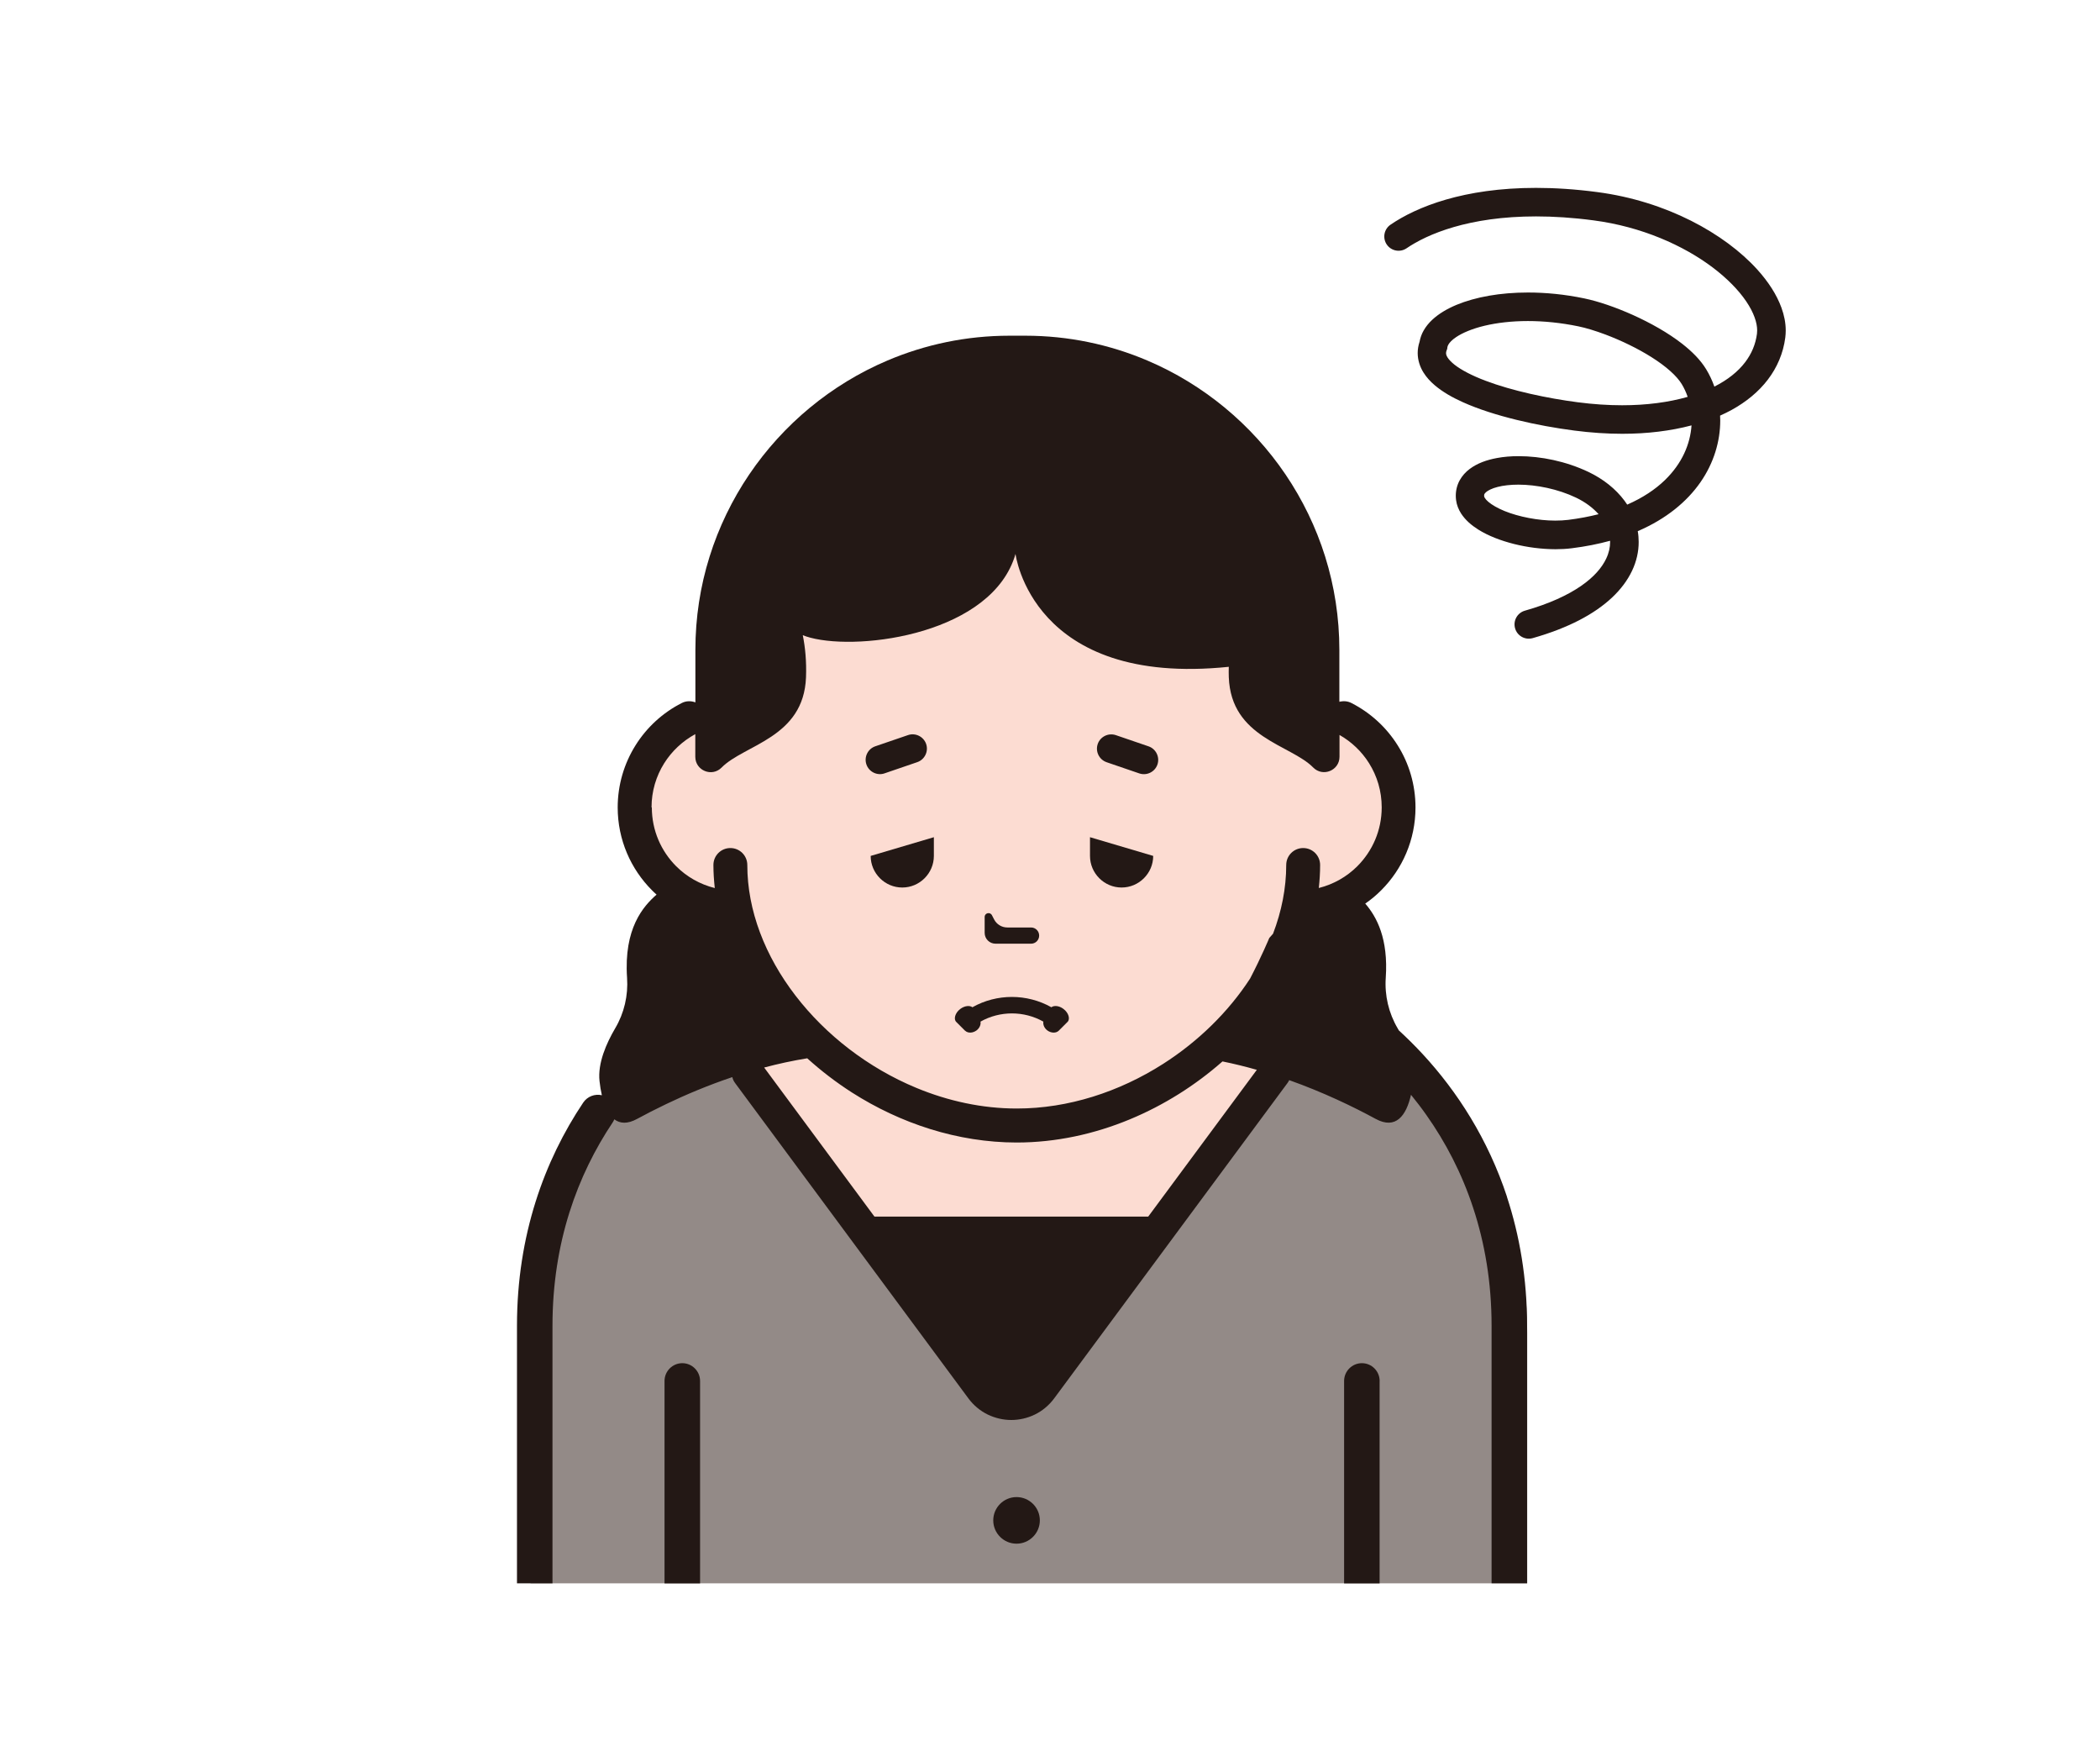
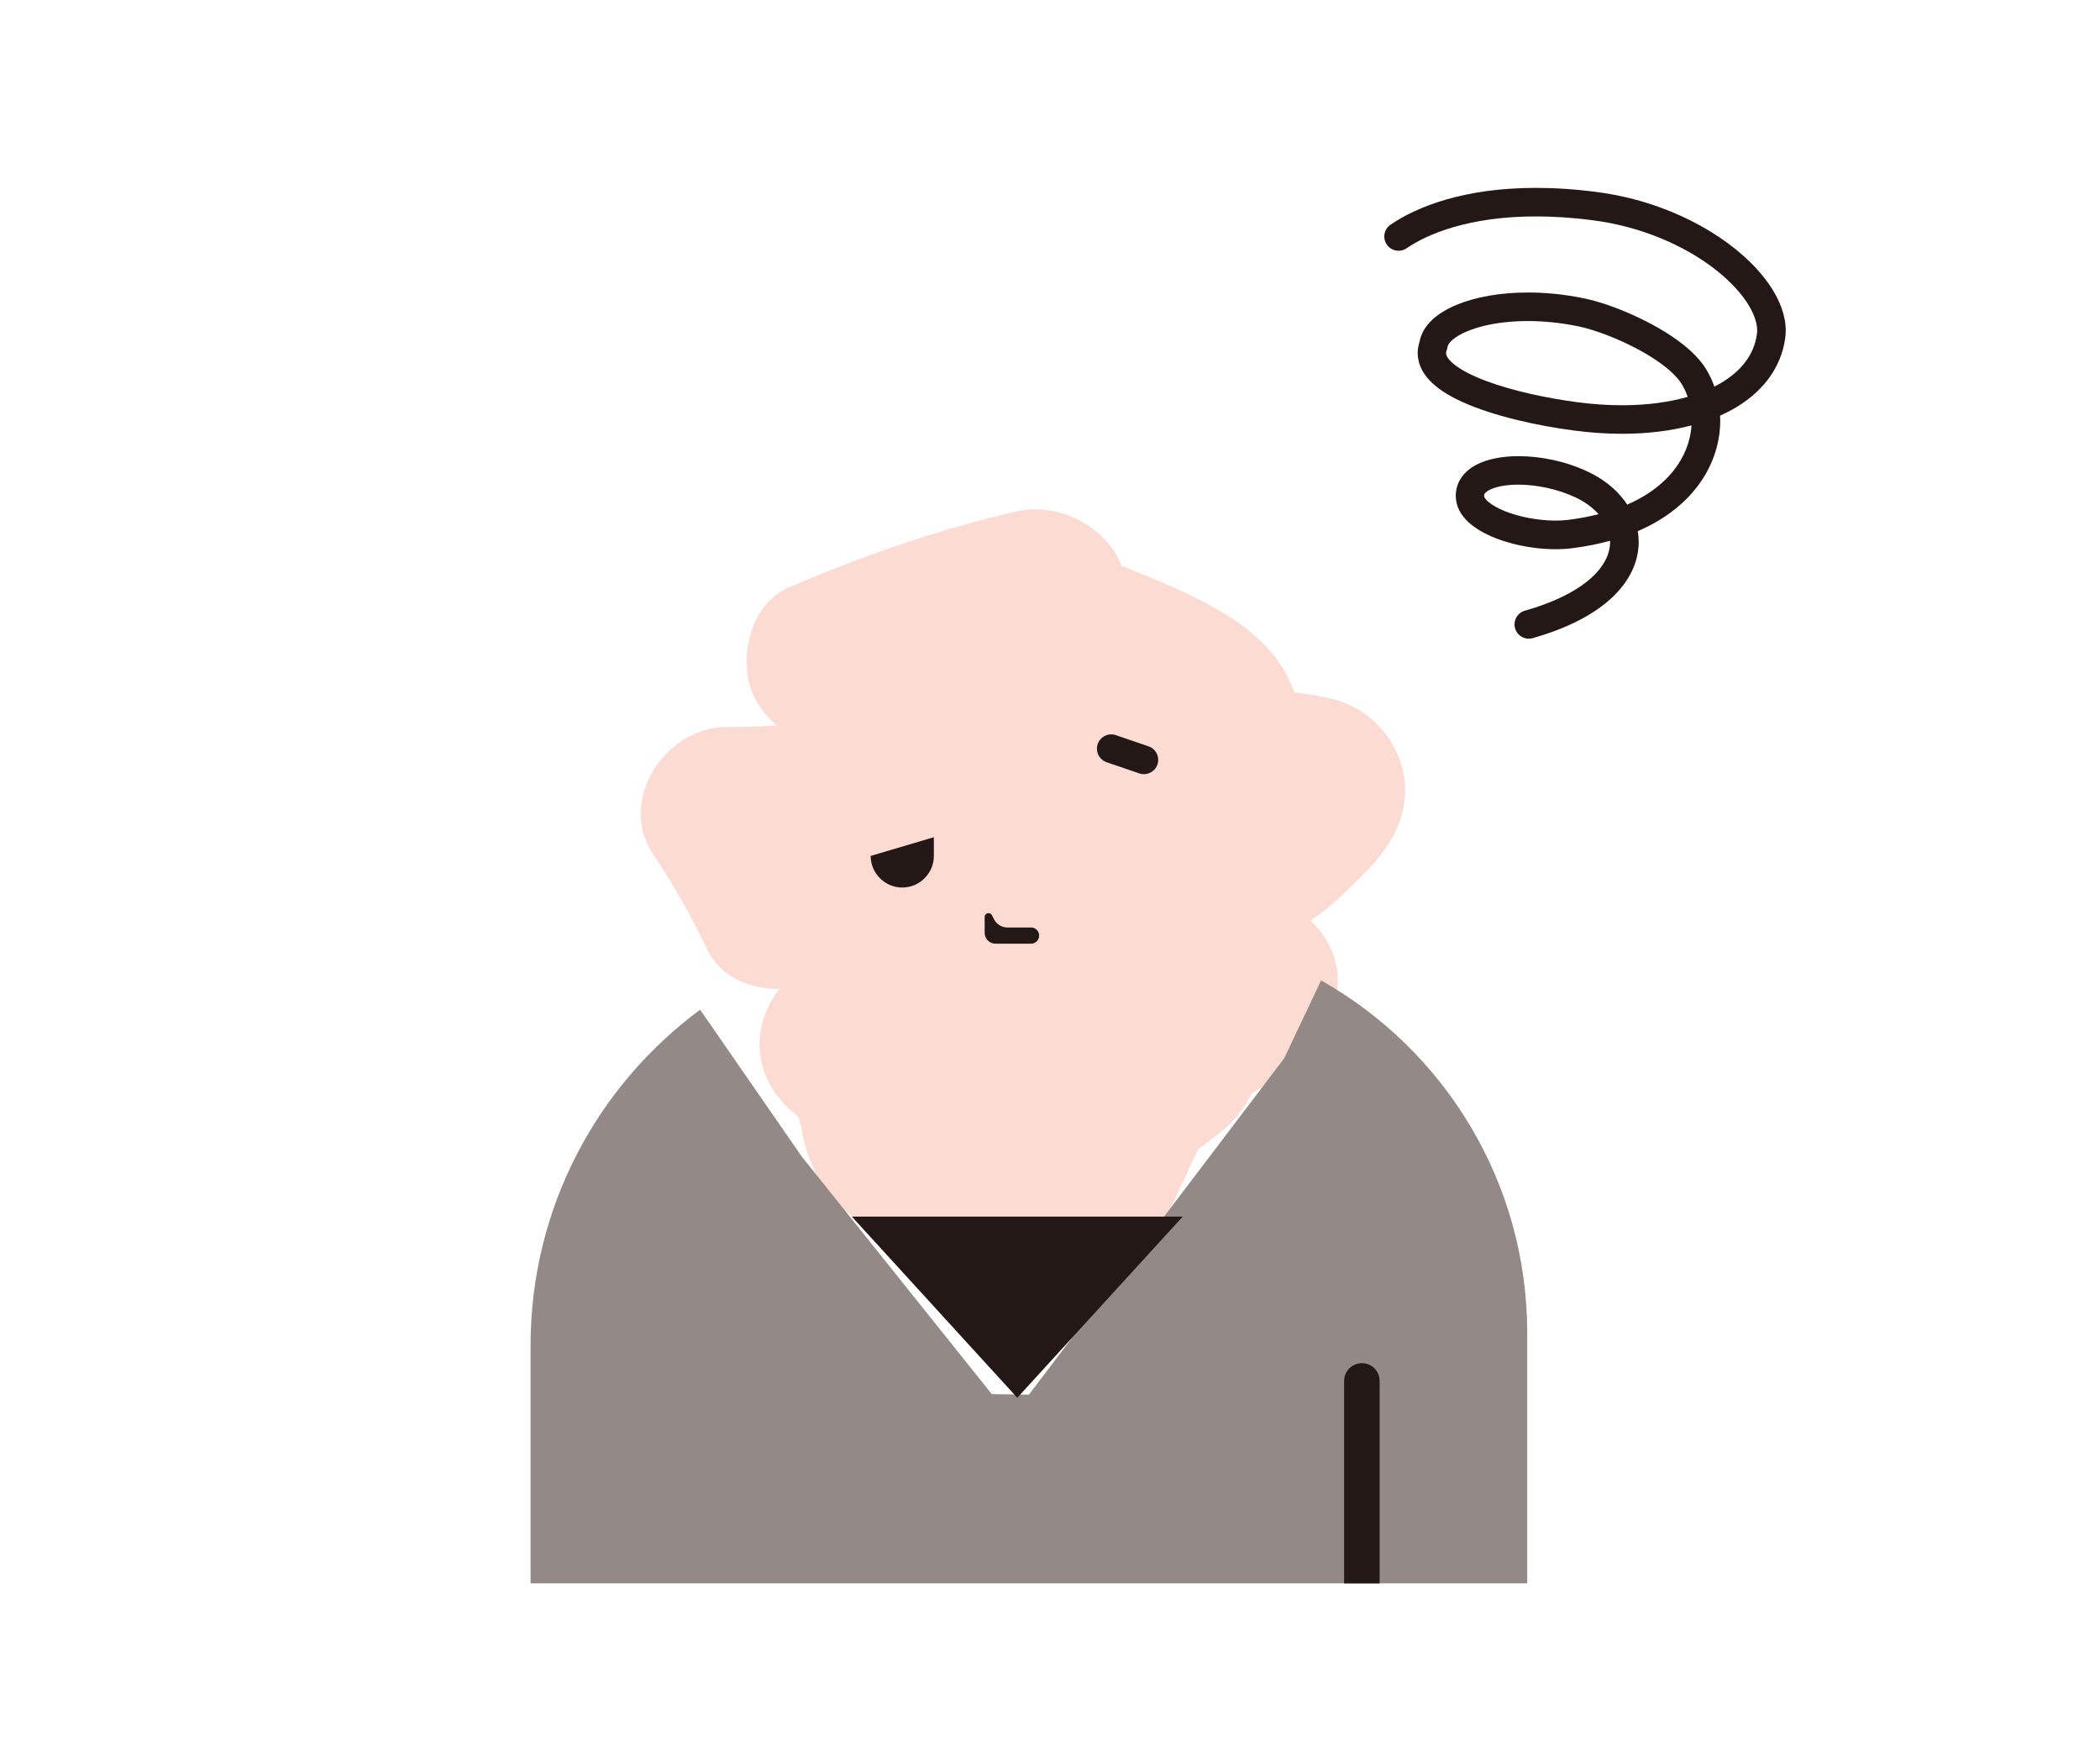
<svg xmlns="http://www.w3.org/2000/svg" id="_レイヤー_1" viewBox="0 0 430 357.35">
  <defs>
    <style>.cls-1{fill:#938a87;}.cls-1,.cls-2,.cls-3{stroke-width:0px;}.cls-2{fill:#231815;}.cls-3{fill:#fcdcd2;}</style>
  </defs>
  <path class="cls-3" d="M273.04,143.14c-2.56-.66-5.26-1.08-8-1.41-.66-1.79-1.47-3.53-2.48-5.13-3.3-5.21-8.3-9.05-13.6-12.04-5.16-2.91-10.66-5.27-16.15-7.46-1.05-.42-2.11-.86-3.18-1.29-3.01-7.96-12.79-13.09-21.4-11.13-16.15,3.69-31.58,9.1-46.8,15.6-8.4,3.59-10.89,16.58-6.24,23.79,1.15,1.78,2.45,3.24,3.86,4.42-3.41.29-6.85.31-10.25.32-12.52.03-22.54,14.99-15.01,26.16,4.12,6.11,7.73,12.47,10.87,19.15,2.77,5.88,8.89,8.4,14.98,8.31-.71.83-1.35,1.74-1.88,2.75-4.53,8.57-1.93,17.45,5.34,23.1-.08-.03.05.12.38.45.03.07.08.16.15.28-.03.09.08.54.34,1.37.19.96.38,1.92.57,2.88,1.24,5.19,3.63,10.09,7.55,13.78,8.78,8.25,20.45,5.99,31.34,7.31,5.3.64,10.7.68,15.81-.36,7.3,2.56,17.27.1,20.81-7.44,1.76-3.74,3.51-7.48,5.27-11.23,1.35-1.04,2.71-2.07,4.06-3.11,2.91-2.23,5.38-5.15,6.94-8.41,4.89-2.67,9.31-6.14,12.84-10.55,6.86-8.59,6.07-18.46-.84-24.81,2.22-1.41,4.3-3.12,6.29-5.02,5.11-4.9,10.44-9.59,12.43-16.65,2.91-10.35-3.82-21.04-14.01-23.65Z" />
  <path class="cls-1" d="M143.36,206.69c-21.06,15.55-34.72,40.54-34.72,68.73v48.7h204.08v-51.22c0-30.99-17.01-58-42.21-72.21l-7.56,15.95-52.27,68.85-7.6-.11-38.91-48.63-20.81-30.06Z" />
  <path class="cls-2" d="M282.49,282.7v41.43h-7.27v-41.43c0-2.01,1.63-3.65,3.64-3.65s3.64,1.63,3.64,3.65Z" />
-   <path class="cls-2" d="M197.48,273.94l-41.01-55.41c2.85-.76,5.8-1.4,8.82-1.89,2.84,2.57,5.91,4.92,9.17,7.01,9.92,6.33,21.62,10.22,33.7,10.23,8.05,0,15.94-1.73,23.23-4.76,6.95-2.89,13.37-6.94,18.93-11.84,2.4.49,4.75,1.07,7.03,1.72l-40.67,54.95h-19.2ZM133.41,165.28c0-3.32.94-6.4,2.58-9.02,1.57-2.5,3.78-4.57,6.38-5.98v4.64c0,2.81,3.41,4.21,5.38,2.21,4.64-4.72,16.82-6.06,17.29-18.49.12-3.29-.16-6.11-.66-8.61.5.19,1.01.37,1.56.51,10.49,2.78,37.35-.93,42-17.15,0,0,3.29,27.29,43.67,23.11-.01.7-.04,1.39,0,2.13.47,12.43,12.65,13.77,17.29,18.49,1.97,2,5.38.6,5.38-2.21v-4.46c2.47,1.4,4.56,3.4,6.06,5.8,1.64,2.62,2.58,5.69,2.58,9.02,0,4.72-1.9,8.95-4.99,12.05-2.15,2.15-4.86,3.7-7.89,4.46.17-1.56.27-3.13.27-4.71,0-1.92-1.55-3.47-3.47-3.47s-3.47,1.55-3.47,3.47h0c0,4.74-.95,9.49-2.7,14.07l-.77.87s-1.56,3.76-3.93,8.31c-4.42,6.8-10.61,12.87-17.82,17.47-8.93,5.7-19.39,9.14-29.96,9.13-7.05,0-14.04-1.52-20.57-4.23-9.8-4.06-18.53-10.8-24.73-18.88-3.11-4.04-5.58-8.4-7.27-12.91-1.69-4.51-2.6-9.17-2.6-13.83,0-1.92-1.55-3.47-3.47-3.47s-3.47,1.55-3.47,3.47c0,1.58.11,3.15.28,4.72-3.04-.76-5.75-2.31-7.9-4.46-3.09-3.09-4.99-7.33-4.99-12.05ZM139.71,279.05c-2,0-3.64,1.63-3.64,3.65v41.43h7.28v-41.43c0-2.01-1.63-3.65-3.65-3.65ZM139.71,279.05c-2,0-3.64,1.63-3.64,3.65v41.43h7.28v-41.43c0-2.01-1.63-3.65-3.65-3.65ZM308.59,245.03c-3.9-11.84-10.19-21.59-17.29-29.26-1.59-1.72-3.22-3.33-4.87-4.84-.08-.14-.16-.27-.24-.42-1.84-3.12-2.69-6.73-2.44-10.35.55-7.98-1.83-12.46-4.2-15.19,1.18-.81,2.27-1.72,3.27-2.73,4.34-4.33,7.02-10.34,7.02-16.95,0-4.65-1.33-9.03-3.64-12.7-2.3-3.68-5.57-6.68-9.46-8.67-.8-.42-1.69-.47-2.49-.25v-10.63c0-6.63-1.02-13.05-2.9-19.08-1.89-6.04-4.65-11.7-8.12-16.83-6.95-10.26-16.77-18.43-28.3-23.33-7.69-3.27-16.15-5.08-24.98-5.08h-3.26c-8.83,0-17.29,1.81-24.98,5.08-11.54,4.9-21.35,13.07-28.3,23.33-3.47,5.13-6.23,10.79-8.12,16.83-1.89,6.03-2.9,12.45-2.9,19.08v10.74c-.89-.34-1.9-.33-2.81.14-3.9,1.99-7.16,4.99-9.46,8.67-2.3,3.68-3.64,8.05-3.64,12.7,0,6.61,2.69,12.62,7.02,16.95.3.31.62.6.94.89-2.74,2.41-6.73,6.91-6.04,17.03.25,3.62-.59,7.23-2.44,10.35-1.79,3.05-3.6,7.13-3.2,10.79.11,1.01.27,1.99.48,2.9-1.42-.33-2.96.23-3.82,1.51-7.94,11.85-13.56,27.14-13.56,45.66v52.75h7.27v-52.71c0-17.07,5.11-30.86,12.33-41.65.13-.2.24-.41.33-.63,1.16.88,2.68,1,4.66-.08,1.79-.97,3.78-2,5.96-3.04,3.97-1.9,8.54-3.84,13.54-5.52.1.42.28.83.56,1.2l47.77,64.55c1.08,1.46,2.46,2.59,3.98,3.33,1.52.73,3.17,1.11,4.81,1.11s3.29-.37,4.82-1.11c1.52-.74,2.9-1.87,3.98-3.33l47.77-64.55c.13-.18.25-.38.34-.58,6.97,2.48,13.06,5.41,17.7,7.93,4.14,2.25,6.27-.66,7.24-4.93,1.09,1.34,2.17,2.74,3.19,4.2,3.87,5.49,7.2,11.81,9.55,18.98,2.36,7.17,3.76,15.19,3.76,24.11v52.71h7.27v-52.71c0-9.68-1.53-18.49-4.12-26.38Z" />
-   <path class="cls-2" d="M208.15,306.46c-2.63,0-4.77,2.14-4.77,4.77s2.14,4.77,4.77,4.77,4.77-2.14,4.77-4.77-2.14-4.77-4.77-4.77Z" />
  <path class="cls-2" d="M178.28,175.21c0,3.56,2.91,6.47,6.47,6.47s6.47-2.91,6.47-6.47h0v-3.83l-12.94,3.83h0Z" />
-   <path class="cls-2" d="M229.66,181.68c3.56,0,6.47-2.91,6.47-6.47h0s-12.94-3.83-12.94-3.83v3.83h0c0,3.56,2.91,6.47,6.47,6.47Z" />
  <path class="cls-2" d="M203.85,193.18h7.27c.92,0,1.66-.74,1.66-1.66s-.74-1.66-1.66-1.66h-4.86c-1.14,0-2.19-.64-2.71-1.66l-.44-.85c-.38-.73-1.49-.47-1.49.36v3.25c0,1.23,1,2.22,2.22,2.22Z" />
-   <path class="cls-2" d="M197.63,211c.59.56,1.6.47,2.33-.07.6-.45.92-1.16.81-1.8,3.98-2.24,8.89-2.24,12.87,0-.1.65.21,1.35.81,1.8.73.54,1.74.63,2.33.07.6-.6,1.2-1.2,1.8-1.8.59-.56.27-1.85-.83-2.67-.89-.68-1.94-.75-2.47-.34-5-2.81-11.16-2.82-16.17,0-.53-.41-1.57-.33-2.47.34-1.1.82-1.42,2.11-.83,2.67.6.6,1.2,1.2,1.8,1.8Z" />
  <path class="cls-2" d="M359.83,55.18c-3.37-3.72-8.01-7.19-13.58-10-5.57-2.8-12.09-4.93-19.2-5.86-4.53-.6-8.7-.86-12.54-.86-14.8,0-24.46,3.89-29.79,7.54-1.33.91-1.67,2.73-.76,4.06.91,1.33,2.73,1.67,4.06.76h0c4.23-2.89,12.73-6.52,26.49-6.52,3.57,0,7.48.24,11.78.81,9.8,1.28,18.39,5.11,24.39,9.63,3,2.26,5.35,4.69,6.89,6.97.77,1.14,1.34,2.24,1.7,3.24.37,1.01.53,1.91.53,2.69,0,.24-.02.47-.04.69-.29,2.18-1.1,4.08-2.42,5.82-1.45,1.91-3.57,3.61-6.3,4.99-.44-1.24-1-2.43-1.68-3.55-1.2-1.96-2.91-3.64-4.88-5.19-2.96-2.31-6.56-4.31-10.12-5.92-3.57-1.6-7.07-2.79-9.94-3.39-4.02-.84-7.92-1.21-11.55-1.21-5.69,0-10.71.91-14.62,2.52-1.95.82-3.64,1.81-5,3.08-.68.64-1.27,1.35-1.73,2.16-.41.71-.7,1.5-.85,2.33-.25.75-.38,1.53-.38,2.3,0,1.46.47,2.84,1.18,3.98.63,1.01,1.43,1.87,2.34,2.64,1.59,1.34,3.52,2.45,5.7,3.43,3.26,1.47,7.07,2.66,11.03,3.63,3.95.97,8.05,1.7,11.82,2.19,3.39.44,6.67.66,9.82.66,5.14,0,9.9-.59,14.18-1.72-.26,3.79-1.9,7.77-5.48,11.23-1.94,1.87-4.47,3.58-7.69,4.99-.17-.26-.35-.53-.54-.78-1.82-2.45-4.36-4.46-7.39-5.91-4.61-2.19-9.75-3.23-14.32-3.23-1.55,0-3.03.12-4.42.38-2.09.39-4,1.05-5.6,2.25-.8.6-1.51,1.37-2.03,2.31-.52.93-.8,2.04-.8,3.14,0,.31.02.62.06.92.13,1.02.52,1.94,1.02,2.73.9,1.38,2.12,2.41,3.51,3.29,2.09,1.31,4.62,2.27,7.34,2.96,2.72.68,5.64,1.06,8.47,1.07,1.14,0,2.26-.06,3.36-.2,2.82-.35,5.42-.87,7.83-1.53,0,.08.01.16.01.24,0,1.1-.24,2.24-.81,3.43-.85,1.79-2.46,3.73-5.16,5.59-2.7,1.86-6.47,3.63-11.48,5.05-1.55.44-2.45,2.05-2.01,3.61.44,1.55,2.05,2.45,3.61,2.01,7.31-2.08,12.62-4.91,16.24-8.3,1.8-1.69,3.17-3.53,4.09-5.46.92-1.93,1.38-3.95,1.37-5.94,0-.74-.06-1.48-.19-2.2.03-.01.06-.02.08-.03,5.75-2.49,9.98-5.99,12.75-9.97,2.77-3.98,4.06-8.42,4.06-12.66,0-.33-.02-.66-.03-.99.83-.37,1.62-.76,2.39-1.18,2.97-1.64,5.49-3.7,7.39-6.19,1.9-2.49,3.16-5.41,3.57-8.61h0c.06-.48.09-.96.09-1.44,0-1.58-.32-3.15-.88-4.68-.98-2.69-2.68-5.29-4.92-7.78ZM321.11,106.42c-.83.1-1.72.15-2.65.15-3.5,0-7.45-.77-10.36-1.95-1.45-.59-2.63-1.28-3.34-1.89-.36-.3-.59-.58-.71-.78-.13-.2-.14-.3-.15-.33v-.17c-.01-.11,0-.17.02-.24.04-.1.11-.24.37-.47.38-.33,1.2-.77,2.36-1.06,1.16-.3,2.63-.47,4.25-.47,3.68,0,8.11.89,11.81,2.66,1.92.92,3.48,2.1,4.62,3.39-1.9.48-3.97.88-6.22,1.16ZM323.09,82.35c-6.22-.81-13.46-2.34-18.91-4.41-2.72-1.02-4.98-2.2-6.37-3.3-.69-.55-1.16-1.07-1.41-1.47-.25-.41-.3-.65-.3-.89,0-.15.02-.32.11-.55l.12-.31.04-.33c.02-.14.07-.31.2-.54.22-.4.73-.97,1.59-1.54,1.29-.87,3.31-1.73,5.83-2.33,2.52-.6,5.54-.96,8.86-.96,3.23,0,6.74.34,10.36,1.09,1.51.31,3.46.9,5.54,1.68,3.12,1.18,6.55,2.81,9.44,4.64,1.44.91,2.75,1.87,3.81,2.82,1.06.94,1.87,1.88,2.35,2.67.49.81.9,1.69,1.22,2.62-3.87,1.11-8.41,1.72-13.42,1.72-2.88,0-5.91-.2-9.06-.61Z" />
  <path class="cls-2" d="M226.59,156.03l6.69,2.29c1.53.52,3.2-.3,3.72-1.82.52-1.53-.3-3.2-1.82-3.72l-6.69-2.29c-1.53-.52-3.2.3-3.72,1.82-.52,1.53.3,3.2,1.83,3.72Z" />
-   <path class="cls-2" d="M181.12,158.31l6.69-2.29c1.53-.52,2.35-2.2,1.83-3.72-.52-1.52-2.2-2.35-3.72-1.82l-6.69,2.29c-1.53.52-2.35,2.2-1.82,3.72.52,1.52,2.2,2.35,3.72,1.82Z" />
  <polygon class="cls-2" points="208.3 286.13 242.18 249.04 174.42 249.04 208.3 286.13" />
</svg>